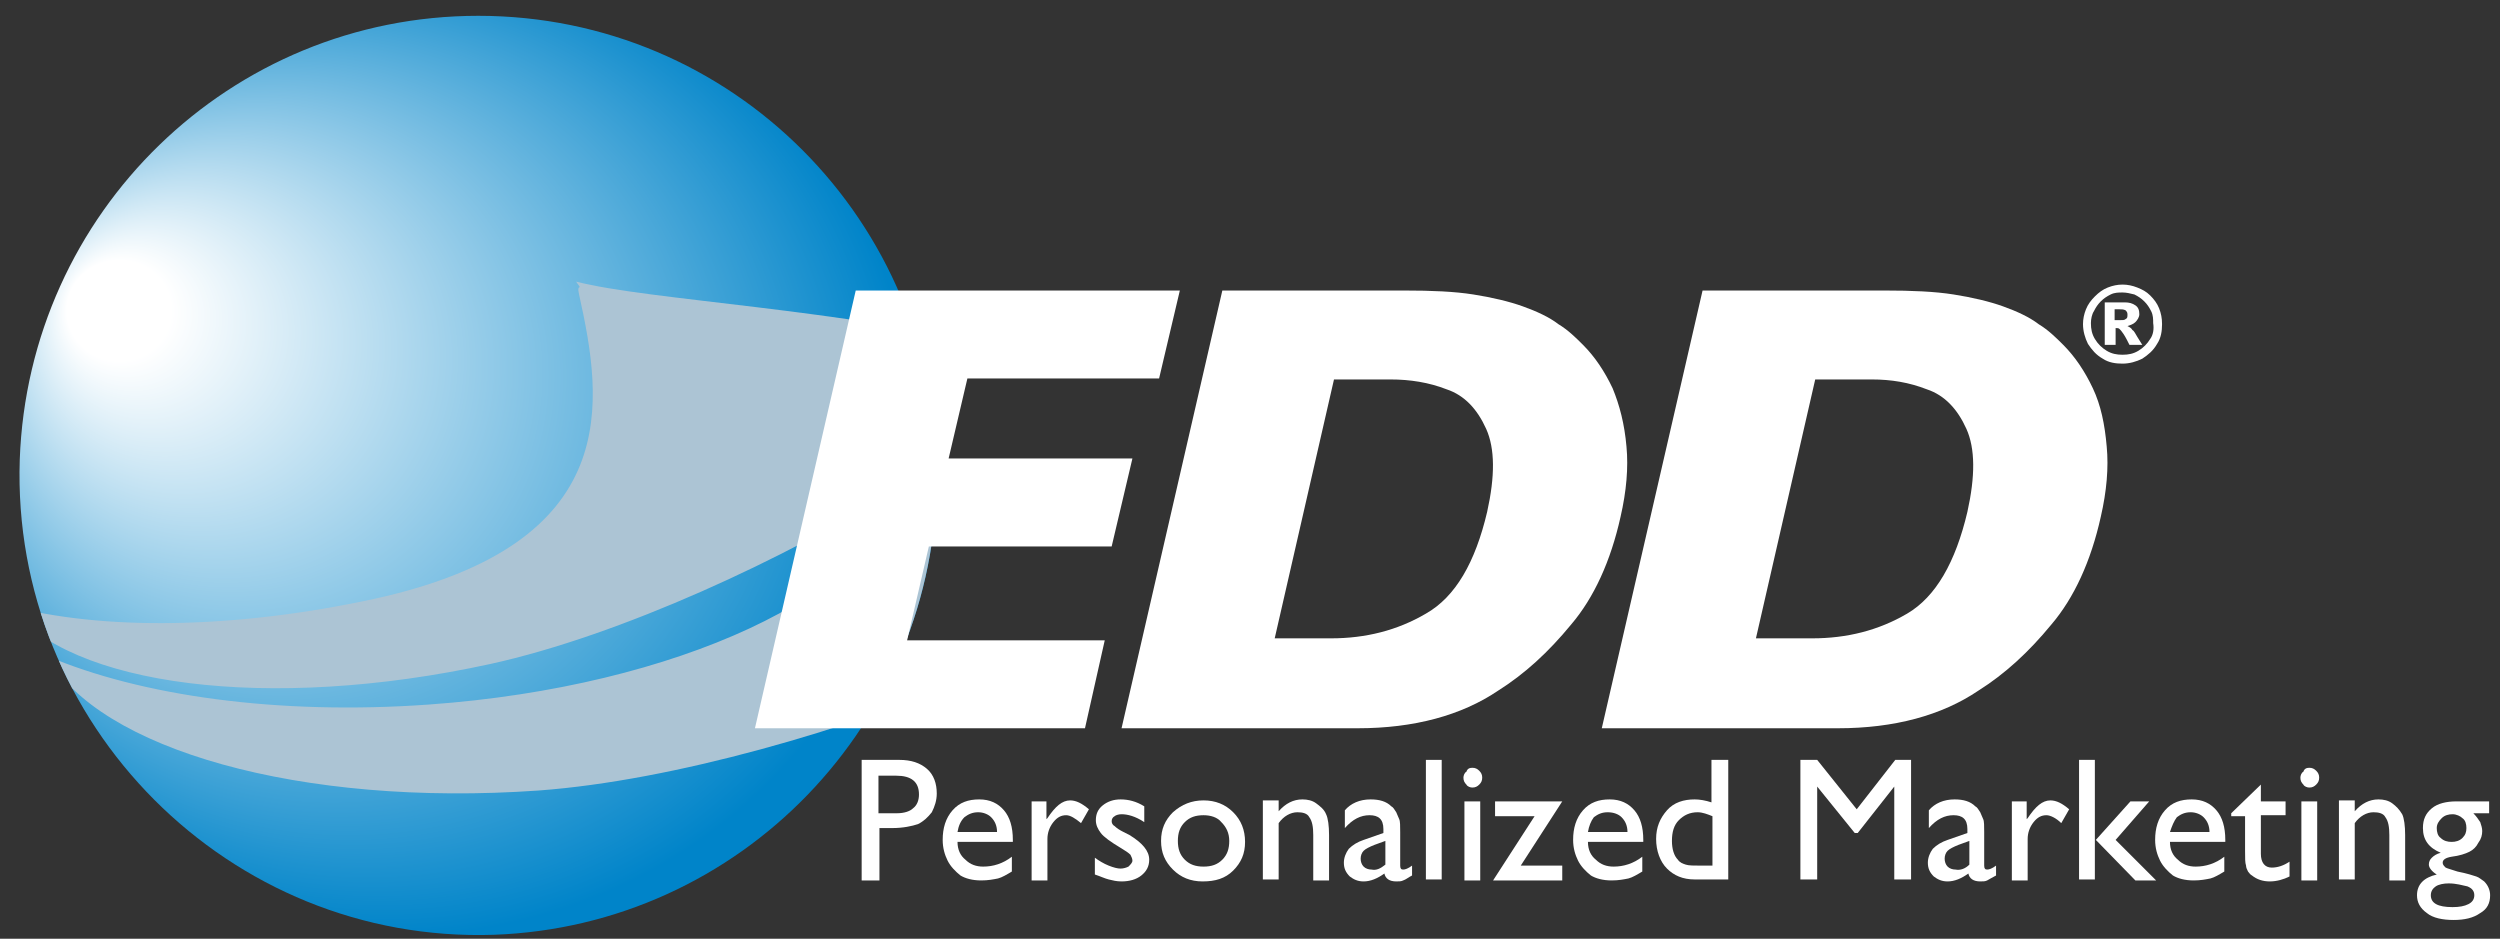
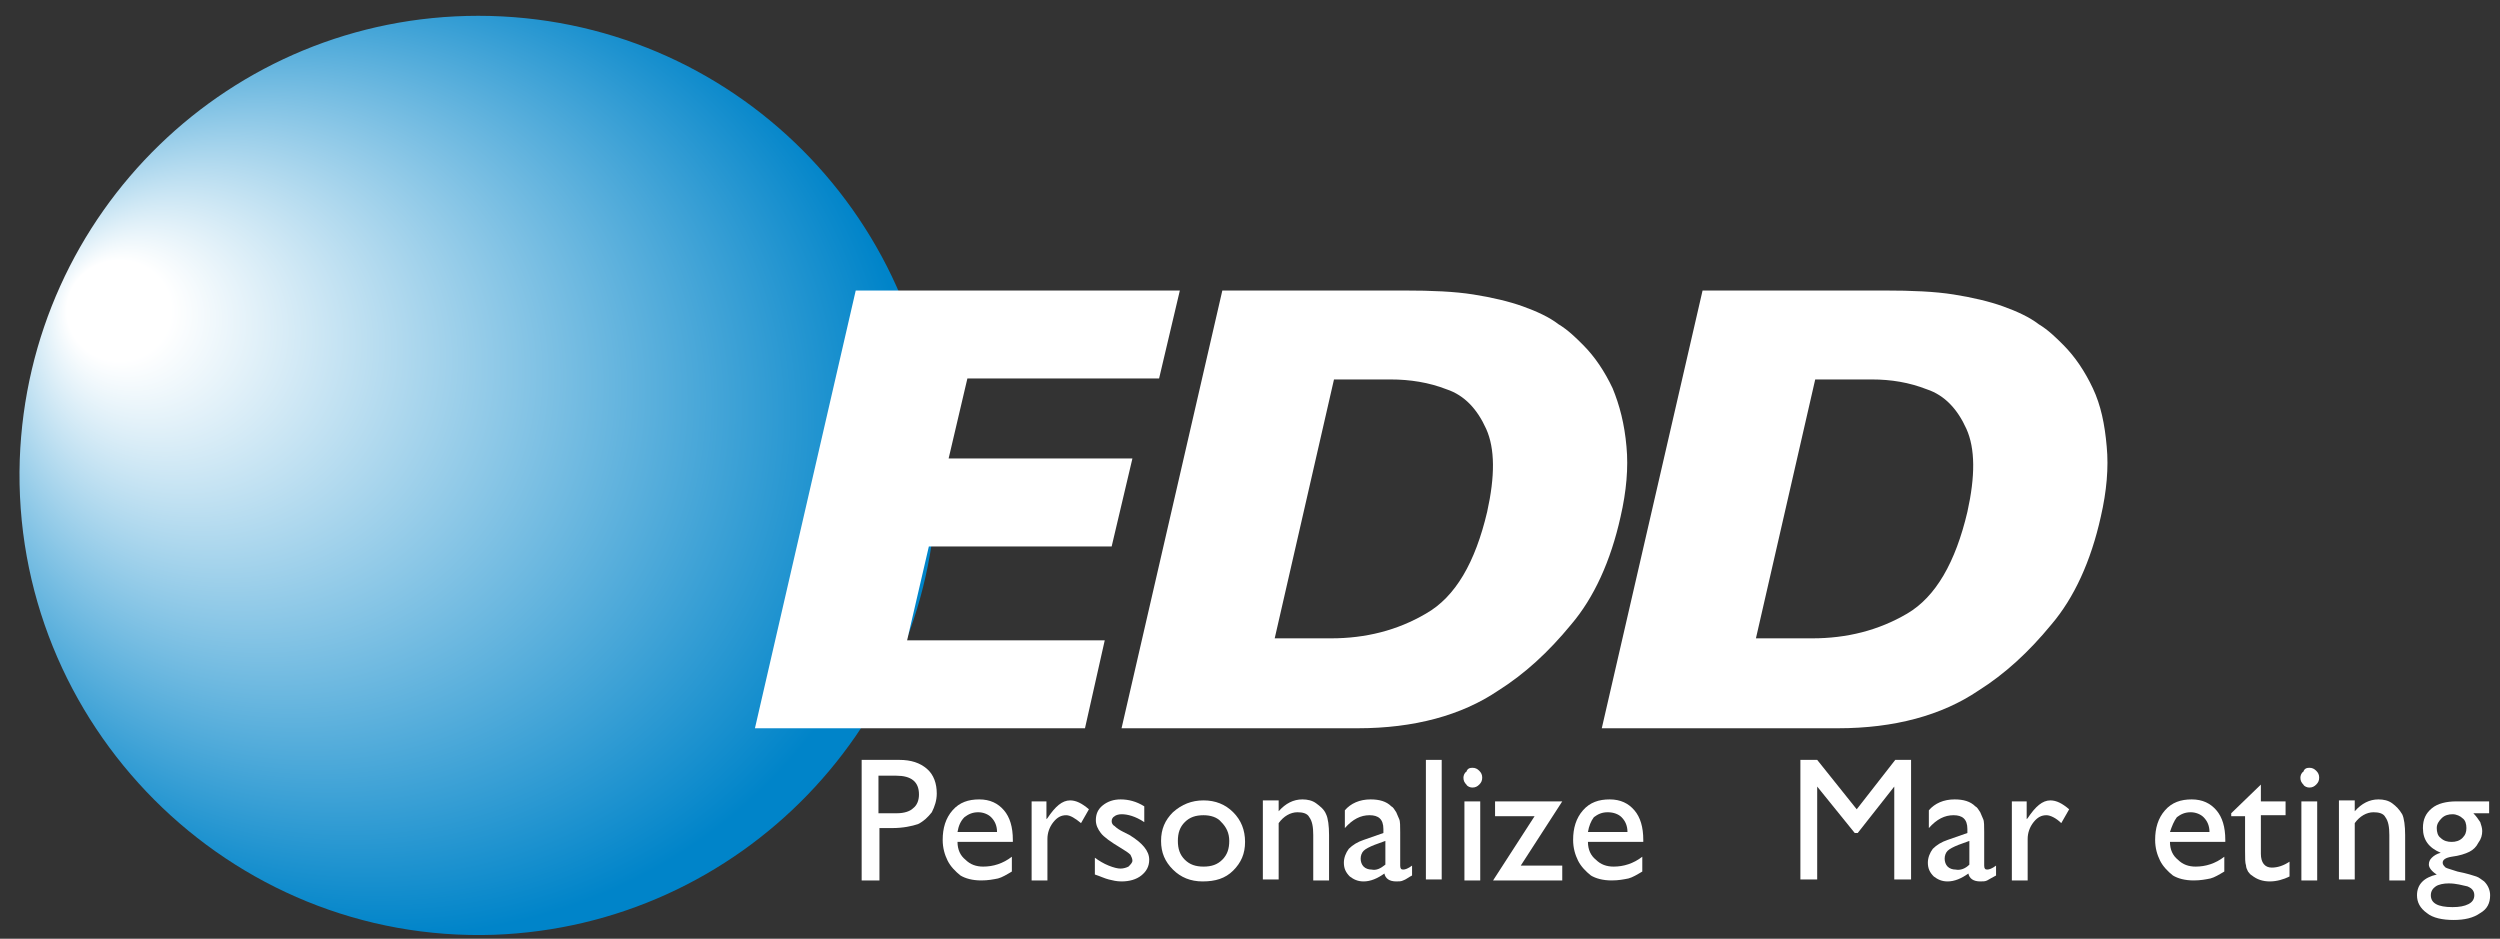
<svg xmlns="http://www.w3.org/2000/svg" xmlns:xlink="http://www.w3.org/1999/xlink" version="1.1" id="Capa_1" x="0px" y="0px" viewBox="0 0 253 95" style="enable-background:new 0 0 253 95;" xml:space="preserve">
  <rect x="0" y="0" width="253" height="95" fill="#333333" stroke="none" />
  <style type="text/css">
	.st0{fill:url(#SVGID_1_);}
	.st1{clip-path:url(#SVGID_3_);fill:#ACC4D4;}
	.st2{fill:#FFFFFF;}
</style>
  <g>
    <radialGradient id="SVGID_1_" cx="48.407" cy="48.093" r="66.065" fx="8.966" fy="29.119" gradientTransform="matrix(1 -4.728268e-03 4.542847e-03 0.963 -0.218 1.994)" gradientUnits="userSpaceOnUse">
      <stop offset="7.959502e-02" style="stop-color:#FFFFFF" />
      <stop offset="0.792" style="stop-color:#0084C9" />
    </radialGradient>
    <path class="st0" d="M94.8,48.1c0,25.1-19.9,45.6-44.8,46.5C23.2,95.5,1.1,73.3,2,46.5C2.9,21.5,23.3,1.6,48.4,1.6   C74.1,1.6,94.8,22.4,94.8,48.1z" />
    <g>
      <defs>
        <path id="SVGID_2_" d="M94.8,48.1c0,25.1-19.9,45.6-44.8,46.5C23.2,95.5,1.1,73.3,2,46.5C2.9,21.5,23.3,1.6,48.4,1.6     C74.1,1.6,94.8,22.4,94.8,48.1z" />
      </defs>
      <clipPath id="SVGID_3_">
        <use xlink:href="#SVGID_2_" style="overflow:visible;" />
      </clipPath>
-       <path class="st1" d="M114.5,55c-14.2-5.6-15.9-6.4-19.7-8.1c8.2-5.6,12.4-10.4,7.8-11.5c-17.8-4.2-36.9-5-44.3-6.9    c0.8,1.1,0,0,0.3,1.3C61,40.6,63.3,55,37.9,60.6c-14.3,3.1-27.6,3.2-37,0.7c6.1,8.1,26.2,10.8,48.7,5.9    c13.2-2.9,30-10.7,41.5-17.9c-2.3,10.6-22.5,20.2-47.7,22c-15.3,1.1-29.2-0.9-38.6-4.9C9.9,75.8,30.4,81.7,54.5,80    C81.8,78,125.3,59.3,114.5,55z" />
    </g>
    <g>
      <path class="st2" d="M109.8,73.7H76.4l10.2-44.3h32.8l-2.1,8.9H97.9l-1.9,8.1h18.6l-2.1,8.9H94l-2.2,9.5h20L109.8,73.7z" />
    </g>
    <g>
      <path class="st2" d="M164,52.3c-1,4.5-2.7,8.2-5,10.9c-2.3,2.8-4.7,5-7.4,6.7c-3.7,2.5-8.5,3.8-14.2,3.8h-0.7h-23.2l10.2-44.3    h18.4c2.8,0,5.1,0.1,7,0.4c1.9,0.3,3.6,0.7,5,1.2c1.4,0.5,2.7,1.1,3.6,1.8c1,0.6,1.8,1.4,2.5,2.1c1.2,1.2,2.2,2.7,3,4.4    c0.7,1.7,1.2,3.6,1.4,5.9C164.8,47.3,164.6,49.7,164,52.3z M150.5,51.8c0.8-3.6,0.8-6.4-0.1-8.4c-0.9-2-2.2-3.4-4-4    c-1.8-0.7-3.7-1-5.7-1h-5.7l-6,26.2h5.7c3.5,0,6.7-0.8,9.6-2.5C147.3,60.4,149.3,56.9,150.5,51.8z" />
    </g>
    <g>
      <path class="st2" d="M212.6,52.3c-1,4.5-2.7,8.2-5,10.9c-2.3,2.8-4.7,5-7.4,6.7c-3.7,2.5-8.5,3.8-14.2,3.8h-0.7h-23.2l10.2-44.3    h18.4c2.8,0,5.1,0.1,7,0.4c1.9,0.3,3.6,0.7,5,1.2c1.4,0.5,2.7,1.1,3.6,1.8c1,0.6,1.8,1.4,2.5,2.1c1.2,1.2,2.2,2.7,3,4.4    c0.8,1.7,1.2,3.6,1.4,5.9C213.4,47.3,213.2,49.7,212.6,52.3z M199.1,51.8c0.8-3.6,0.8-6.4-0.1-8.4c-0.9-2-2.2-3.4-4-4    c-1.8-0.7-3.6-1-5.6-1h-5.7l-6,26.2h5.7c3.5,0,6.7-0.8,9.6-2.5C195.9,60.4,197.9,56.9,199.1,51.8z" />
    </g>
    <path class="st2" d="M87.2,89.1V76.9H91c1.2,0,2.1,0.3,2.8,0.9c0.7,0.6,1,1.5,1,2.5c0,0.7-0.2,1.3-0.5,1.9   c-0.4,0.5-0.8,0.9-1.4,1.2c-0.6,0.2-1.5,0.4-2.6,0.4h-1.3v5.3H87.2z M90.7,78.5h-1.8v3.8h1.9c0.7,0,1.3-0.2,1.6-0.5   c0.4-0.3,0.6-0.8,0.6-1.4C93,79.1,92.2,78.5,90.7,78.5z" />
    <path class="st2" d="M102.5,85.2h-5.6c0,0.8,0.3,1.4,0.8,1.8c0.5,0.5,1.1,0.7,1.8,0.7c1,0,2-0.3,2.9-1v1.5c-0.5,0.3-1,0.6-1.4,0.7   c-0.5,0.1-1,0.2-1.7,0.2c-0.9,0-1.6-0.2-2.1-0.5c-0.5-0.4-1-0.9-1.3-1.5c-0.3-0.6-0.5-1.3-0.5-2.1c0-1.2,0.3-2.2,1-3   c0.7-0.8,1.6-1.1,2.7-1.1c1.1,0,1.9,0.4,2.5,1.1c0.6,0.7,0.9,1.7,0.9,3V85.2z M96.9,84.2h4c0-0.6-0.2-1.1-0.6-1.5   c-0.3-0.3-0.8-0.5-1.3-0.5c-0.6,0-1,0.2-1.4,0.5C97.2,83.1,97,83.6,96.9,84.2z" />
    <path class="st2" d="M105.9,81.1v1.8l0.1-0.1c0.8-1.2,1.5-1.8,2.3-1.8c0.6,0,1.2,0.3,1.9,0.9l-0.8,1.4c-0.6-0.5-1.1-0.8-1.5-0.8   c-0.5,0-0.9,0.2-1.3,0.7c-0.4,0.5-0.6,1.1-0.6,1.7v4.2h-1.6v-8H105.9z" />
    <path class="st2" d="M110.8,88.5v-1.7c0.4,0.3,0.9,0.6,1.4,0.8c0.5,0.2,0.9,0.3,1.2,0.3c0.3,0,0.6-0.1,0.8-0.2   c0.2-0.2,0.4-0.4,0.4-0.6c0-0.2-0.1-0.4-0.2-0.6c-0.2-0.2-0.5-0.4-1-0.7c-1-0.6-1.7-1.1-2-1.5c-0.3-0.4-0.5-0.8-0.5-1.3   c0-0.6,0.2-1.1,0.7-1.5c0.5-0.4,1.1-0.6,1.8-0.6c0.8,0,1.6,0.2,2.4,0.7v1.6c-0.9-0.6-1.7-0.8-2.3-0.8c-0.3,0-0.6,0.1-0.7,0.2   c-0.2,0.1-0.3,0.3-0.3,0.5c0,0.2,0.1,0.4,0.3,0.5c0.2,0.2,0.5,0.4,0.9,0.6l0.6,0.3c1.3,0.8,2,1.6,2,2.5c0,0.7-0.3,1.2-0.8,1.6   c-0.5,0.4-1.2,0.6-2,0.6c-0.5,0-0.9-0.1-1.3-0.2C111.8,88.9,111.4,88.7,110.8,88.5z" />
    <path class="st2" d="M121.8,81c1.2,0,2.2,0.4,3,1.2c0.8,0.8,1.2,1.8,1.2,3c0,1.2-0.4,2.1-1.2,2.9c-0.8,0.8-1.8,1.1-3.1,1.1   c-1.2,0-2.2-0.4-3-1.2c-0.8-0.8-1.2-1.7-1.2-2.9c0-1.2,0.4-2.1,1.2-2.9C119.6,81.4,120.6,81,121.8,81z M121.8,82.5   c-0.8,0-1.4,0.2-1.9,0.7c-0.5,0.5-0.7,1.1-0.7,1.9c0,0.8,0.2,1.4,0.7,1.9c0.5,0.5,1.1,0.7,1.9,0.7c0.8,0,1.4-0.2,1.9-0.7   c0.5-0.5,0.7-1.1,0.7-1.9c0-0.8-0.3-1.4-0.8-1.9C123.2,82.7,122.5,82.5,121.8,82.5z" />
    <path class="st2" d="M129.4,81.1v1c0.7-0.8,1.5-1.2,2.4-1.2c0.5,0,1,0.1,1.4,0.4c0.4,0.3,0.8,0.6,1,1.1c0.2,0.4,0.3,1.2,0.3,2.1   v4.6h-1.6v-4.6c0-0.8-0.1-1.4-0.4-1.8c-0.2-0.4-0.7-0.5-1.2-0.5c-0.7,0-1.4,0.4-1.9,1.1v5.7h-1.6v-8H129.4z" />
    <path class="st2" d="M141.7,84.2v3.4c0,0.3,0.1,0.4,0.3,0.4c0.2,0,0.5-0.1,0.9-0.4v1c-0.4,0.2-0.6,0.4-0.9,0.5   c-0.2,0.1-0.4,0.1-0.7,0.1c-0.7,0-1.1-0.3-1.2-0.8c-0.7,0.5-1.4,0.8-2.1,0.8c-0.6,0-1-0.2-1.4-0.5c-0.4-0.4-0.6-0.8-0.6-1.4   c0-0.5,0.2-1,0.5-1.4c0.4-0.4,0.9-0.7,1.5-0.9l2-0.7v-0.4c0-1-0.5-1.4-1.4-1.4c-0.9,0-1.7,0.4-2.5,1.3V82c0.6-0.7,1.5-1.1,2.6-1.1   c0.9,0,1.6,0.2,2.1,0.7c0.2,0.1,0.3,0.3,0.5,0.6c0.1,0.2,0.2,0.5,0.3,0.7C141.7,83.1,141.7,83.6,141.7,84.2z M140.2,87.5v-2.4   l-1.1,0.4c-0.5,0.2-0.9,0.4-1.1,0.6c-0.2,0.2-0.3,0.5-0.3,0.8c0,0.3,0.1,0.6,0.3,0.8c0.2,0.2,0.5,0.3,0.8,0.3   C139.3,88.1,139.7,87.9,140.2,87.5z" />
    <path class="st2" d="M144.3,76.9h1.6v12.1h-1.6V76.9z" />
    <path class="st2" d="M149,77.7c0.3,0,0.5,0.1,0.7,0.3c0.2,0.2,0.3,0.4,0.3,0.7c0,0.3-0.1,0.5-0.3,0.7c-0.2,0.2-0.4,0.3-0.7,0.3   c-0.2,0-0.5-0.1-0.6-0.3c-0.2-0.2-0.3-0.4-0.3-0.7c0-0.2,0.1-0.5,0.3-0.6C148.5,77.8,148.7,77.7,149,77.7z M148.2,81.1h1.6v8h-1.6   V81.1z" />
    <path class="st2" d="M151.3,81.1h6.8l-4.2,6.5h4.2v1.5h-7l4.2-6.5h-4V81.1z" />
    <path class="st2" d="M166.3,85.2h-5.6c0,0.8,0.3,1.4,0.8,1.8c0.5,0.5,1.1,0.7,1.8,0.7c1,0,2-0.3,2.9-1v1.5c-0.5,0.3-1,0.6-1.4,0.7   c-0.5,0.1-1,0.2-1.7,0.2c-0.9,0-1.6-0.2-2.1-0.5c-0.5-0.4-1-0.9-1.3-1.5c-0.3-0.6-0.5-1.3-0.5-2.1c0-1.2,0.3-2.2,1-3   c0.7-0.8,1.6-1.1,2.7-1.1c1.1,0,1.9,0.4,2.5,1.1c0.6,0.7,0.9,1.7,0.9,3V85.2z M160.7,84.2h4c0-0.6-0.2-1.1-0.6-1.5   c-0.3-0.3-0.8-0.5-1.4-0.5c-0.6,0-1,0.2-1.4,0.5C161,83.1,160.8,83.6,160.7,84.2z" />
-     <path class="st2" d="M173.3,76.9h1.6v12.1h-3.4c-1.2,0-2.1-0.4-2.8-1.1c-0.7-0.7-1.1-1.8-1.1-3c0-1.2,0.4-2.1,1.1-2.9   c0.7-0.8,1.7-1.1,2.8-1.1c0.5,0,1.1,0.1,1.7,0.3V76.9z M173.3,87.7v-5.1c-0.5-0.2-1-0.4-1.5-0.4c-0.8,0-1.4,0.3-1.9,0.8   c-0.5,0.5-0.7,1.2-0.7,2.1c0,0.8,0.2,1.5,0.6,1.9c0.2,0.3,0.5,0.4,0.8,0.5c0.3,0.1,0.8,0.1,1.5,0.1H173.3z" />
    <path class="st2" d="M191.8,76.9h1.6v12.1h-1.7v-9.4l-3.7,4.7h-0.3l-3.8-4.7v9.4h-1.7V76.9h1.7l4,5L191.8,76.9z" />
    <path class="st2" d="M200.8,84.2v3.4c0,0.3,0.1,0.4,0.3,0.4c0.2,0,0.5-0.1,0.9-0.4v1c-0.4,0.2-0.7,0.4-0.9,0.5   c-0.2,0.1-0.4,0.1-0.7,0.1c-0.7,0-1.1-0.3-1.2-0.8c-0.7,0.5-1.4,0.8-2.1,0.8c-0.6,0-1-0.2-1.4-0.5c-0.4-0.4-0.6-0.8-0.6-1.4   c0-0.5,0.2-1,0.5-1.4c0.4-0.4,0.9-0.7,1.5-0.9l2-0.7v-0.4c0-1-0.5-1.4-1.4-1.4c-0.9,0-1.7,0.4-2.5,1.3V82c0.6-0.7,1.5-1.1,2.6-1.1   c0.9,0,1.6,0.2,2.1,0.7c0.2,0.1,0.3,0.3,0.5,0.6c0.1,0.2,0.2,0.5,0.3,0.7C200.8,83.1,200.8,83.6,200.8,84.2z M199.3,87.5v-2.4   l-1.1,0.4c-0.5,0.2-0.9,0.4-1.1,0.6c-0.2,0.2-0.3,0.5-0.3,0.8c0,0.3,0.1,0.6,0.3,0.8c0.2,0.2,0.5,0.3,0.8,0.3   C198.4,88.1,198.9,87.9,199.3,87.5z" />
    <path class="st2" d="M205.1,81.1v1.8l0.1-0.1c0.8-1.2,1.5-1.8,2.3-1.8c0.6,0,1.2,0.3,1.9,0.9l-0.8,1.4c-0.5-0.5-1.1-0.8-1.5-0.8   c-0.5,0-0.9,0.2-1.3,0.7c-0.4,0.5-0.6,1.1-0.6,1.7v4.2h-1.6v-8H205.1z" />
-     <path class="st2" d="M210.4,76.9h1.6v12.1h-1.6V76.9z M215.6,81.1h1.9l-3.4,3.9l4.1,4.1h-2.1l-4-4.1L215.6,81.1z" />
    <path class="st2" d="M225.2,85.2h-5.6c0,0.8,0.3,1.4,0.8,1.8c0.5,0.5,1.1,0.7,1.8,0.7c1,0,2-0.3,2.9-1v1.5c-0.5,0.3-1,0.6-1.4,0.7   c-0.5,0.1-1,0.2-1.7,0.2c-0.9,0-1.6-0.2-2.1-0.5c-0.5-0.4-1-0.9-1.3-1.5c-0.3-0.6-0.5-1.3-0.5-2.1c0-1.2,0.3-2.2,1-3   c0.7-0.8,1.6-1.1,2.7-1.1c1.1,0,1.9,0.4,2.5,1.1c0.6,0.7,0.9,1.7,0.9,3V85.2z M219.6,84.2h4c0-0.6-0.2-1.1-0.6-1.5   c-0.3-0.3-0.8-0.5-1.3-0.5c-0.6,0-1,0.2-1.4,0.5C220,83.1,219.8,83.6,219.6,84.2z" />
    <path class="st2" d="M225.8,82.3l3-2.9v1.7h2.5v1.4h-2.5v3.9c0,0.9,0.4,1.4,1.1,1.4c0.6,0,1.2-0.2,1.8-0.6v1.5   c-0.6,0.3-1.3,0.5-2,0.5c-0.7,0-1.3-0.2-1.8-0.6c-0.2-0.1-0.3-0.3-0.4-0.4c-0.1-0.2-0.2-0.4-0.2-0.6c-0.1-0.3-0.1-0.7-0.1-1.5v-3.5   h-1.4V82.3z" />
    <path class="st2" d="M233.7,77.7c0.3,0,0.5,0.1,0.7,0.3c0.2,0.2,0.3,0.4,0.3,0.7c0,0.3-0.1,0.5-0.3,0.7c-0.2,0.2-0.4,0.3-0.7,0.3   c-0.2,0-0.5-0.1-0.6-0.3c-0.2-0.2-0.3-0.4-0.3-0.7c0-0.2,0.1-0.5,0.3-0.6C233.2,77.8,233.4,77.7,233.7,77.7z M232.9,81.1h1.6v8   h-1.6V81.1z" />
    <path class="st2" d="M238.3,81.1v1c0.7-0.8,1.5-1.2,2.4-1.2c0.5,0,1,0.1,1.4,0.4c0.4,0.3,0.7,0.6,1,1.1c0.2,0.4,0.3,1.2,0.3,2.1   v4.6h-1.6v-4.6c0-0.8-0.1-1.4-0.4-1.8c-0.2-0.4-0.7-0.5-1.2-0.5c-0.7,0-1.4,0.4-1.9,1.1v5.7h-1.6v-8H238.3z" />
    <path class="st2" d="M245.2,83.8c0-0.9,0.3-1.5,0.9-2c0.6-0.5,1.5-0.7,2.5-0.7h3.3v1.2h-1.6c0.3,0.3,0.5,0.6,0.7,0.9   c0.1,0.3,0.2,0.6,0.2,0.9c0,0.4-0.1,0.8-0.4,1.2c-0.2,0.4-0.5,0.7-0.9,0.9c-0.4,0.2-1,0.4-1.8,0.5c-0.6,0.1-0.9,0.3-0.9,0.6   c0,0.2,0.1,0.3,0.3,0.5c0.2,0.1,0.6,0.2,1.2,0.4c1,0.2,1.6,0.4,1.9,0.5c0.3,0.1,0.5,0.3,0.8,0.5c0.4,0.4,0.6,0.9,0.6,1.4   c0,0.8-0.3,1.4-1,1.8c-0.7,0.5-1.6,0.7-2.7,0.7c-1.1,0-2.1-0.2-2.7-0.7c-0.7-0.5-1-1.1-1-1.8c0-1.1,0.7-1.8,2-2.1   c-0.5-0.3-0.8-0.7-0.8-1c0-0.3,0.1-0.5,0.3-0.7c0.2-0.2,0.5-0.4,0.9-0.5C245.8,85.8,245.2,85,245.2,83.8z M247.8,89.4   c-0.5,0-1,0.1-1.3,0.3c-0.3,0.2-0.5,0.5-0.5,0.9c0,0.8,0.7,1.2,2.2,1.2c0.7,0,1.2-0.1,1.6-0.3c0.4-0.2,0.6-0.5,0.6-0.9   c0-0.4-0.2-0.7-0.7-0.9C249.2,89.6,248.6,89.4,247.8,89.4z M248.2,82.4c-0.4,0-0.8,0.1-1.1,0.4c-0.3,0.3-0.5,0.6-0.5,1   c0,0.4,0.1,0.8,0.4,1c0.3,0.3,0.7,0.4,1.1,0.4c0.4,0,0.8-0.1,1.1-0.4c0.3-0.3,0.4-0.6,0.4-1c0-0.4-0.1-0.8-0.4-1   C249,82.6,248.6,82.4,248.2,82.4z" />
    <g>
-       <path class="st2" d="M215.1,32.3c-0.1,0.1-0.3,0.1-0.6,0.1h-0.5v-1.1h0.5c0.2,0,0.4,0,0.6,0.1c0.1,0.1,0.2,0.2,0.2,0.4    C215.3,32.1,215.3,32.2,215.1,32.3 M216.3,34.1c-0.2-0.3-0.3-0.6-0.5-0.7c-0.1-0.2-0.3-0.3-0.5-0.4c0.3-0.1,0.6-0.2,0.8-0.4    c0.2-0.2,0.4-0.5,0.4-0.8c0-0.4-0.1-0.7-0.4-0.9c-0.3-0.2-0.6-0.3-1.1-0.3H213v4.3h1.1v-1.7c0.2,0,0.3,0,0.4,0.1    c0.1,0.1,0.2,0.2,0.4,0.5c0.2,0.3,0.4,0.7,0.6,1.1h1.3L216.3,34.1z M217.6,34.3c-0.3,0.5-0.7,0.9-1.2,1.2c-0.5,0.3-1,0.4-1.6,0.4    c-0.6,0-1.1-0.1-1.6-0.4c-0.5-0.3-0.9-0.7-1.2-1.2c-0.3-0.5-0.4-1-0.4-1.6c0-0.4,0.1-0.9,0.3-1.2c0.2-0.4,0.4-0.7,0.7-1    c0.3-0.3,0.6-0.5,1-0.7c0.4-0.2,0.8-0.2,1.2-0.2c0.4,0,0.8,0.1,1.2,0.2c0.4,0.2,0.7,0.4,1,0.7c0.3,0.3,0.5,0.6,0.7,1    c0.2,0.4,0.2,0.8,0.2,1.2C218,33.3,217.9,33.9,217.6,34.3 M218.5,31.2c-0.2-0.5-0.5-0.9-0.9-1.3c-0.4-0.4-0.8-0.6-1.3-0.8    c-0.5-0.2-1-0.3-1.5-0.3c-0.5,0-1,0.1-1.5,0.3c-0.5,0.2-0.9,0.5-1.3,0.9c-0.4,0.4-0.7,0.8-0.9,1.3c-0.2,0.5-0.3,1-0.3,1.5    c0,0.7,0.2,1.4,0.5,2c0.4,0.6,0.8,1.1,1.5,1.5c0.6,0.4,1.3,0.5,2,0.5c0.7,0,1.4-0.2,2-0.5c0.6-0.4,1.1-0.8,1.5-1.5    c0.4-0.6,0.5-1.3,0.5-2C218.8,32.2,218.7,31.7,218.5,31.2" />
-     </g>
+       </g>
  </g>
</svg>